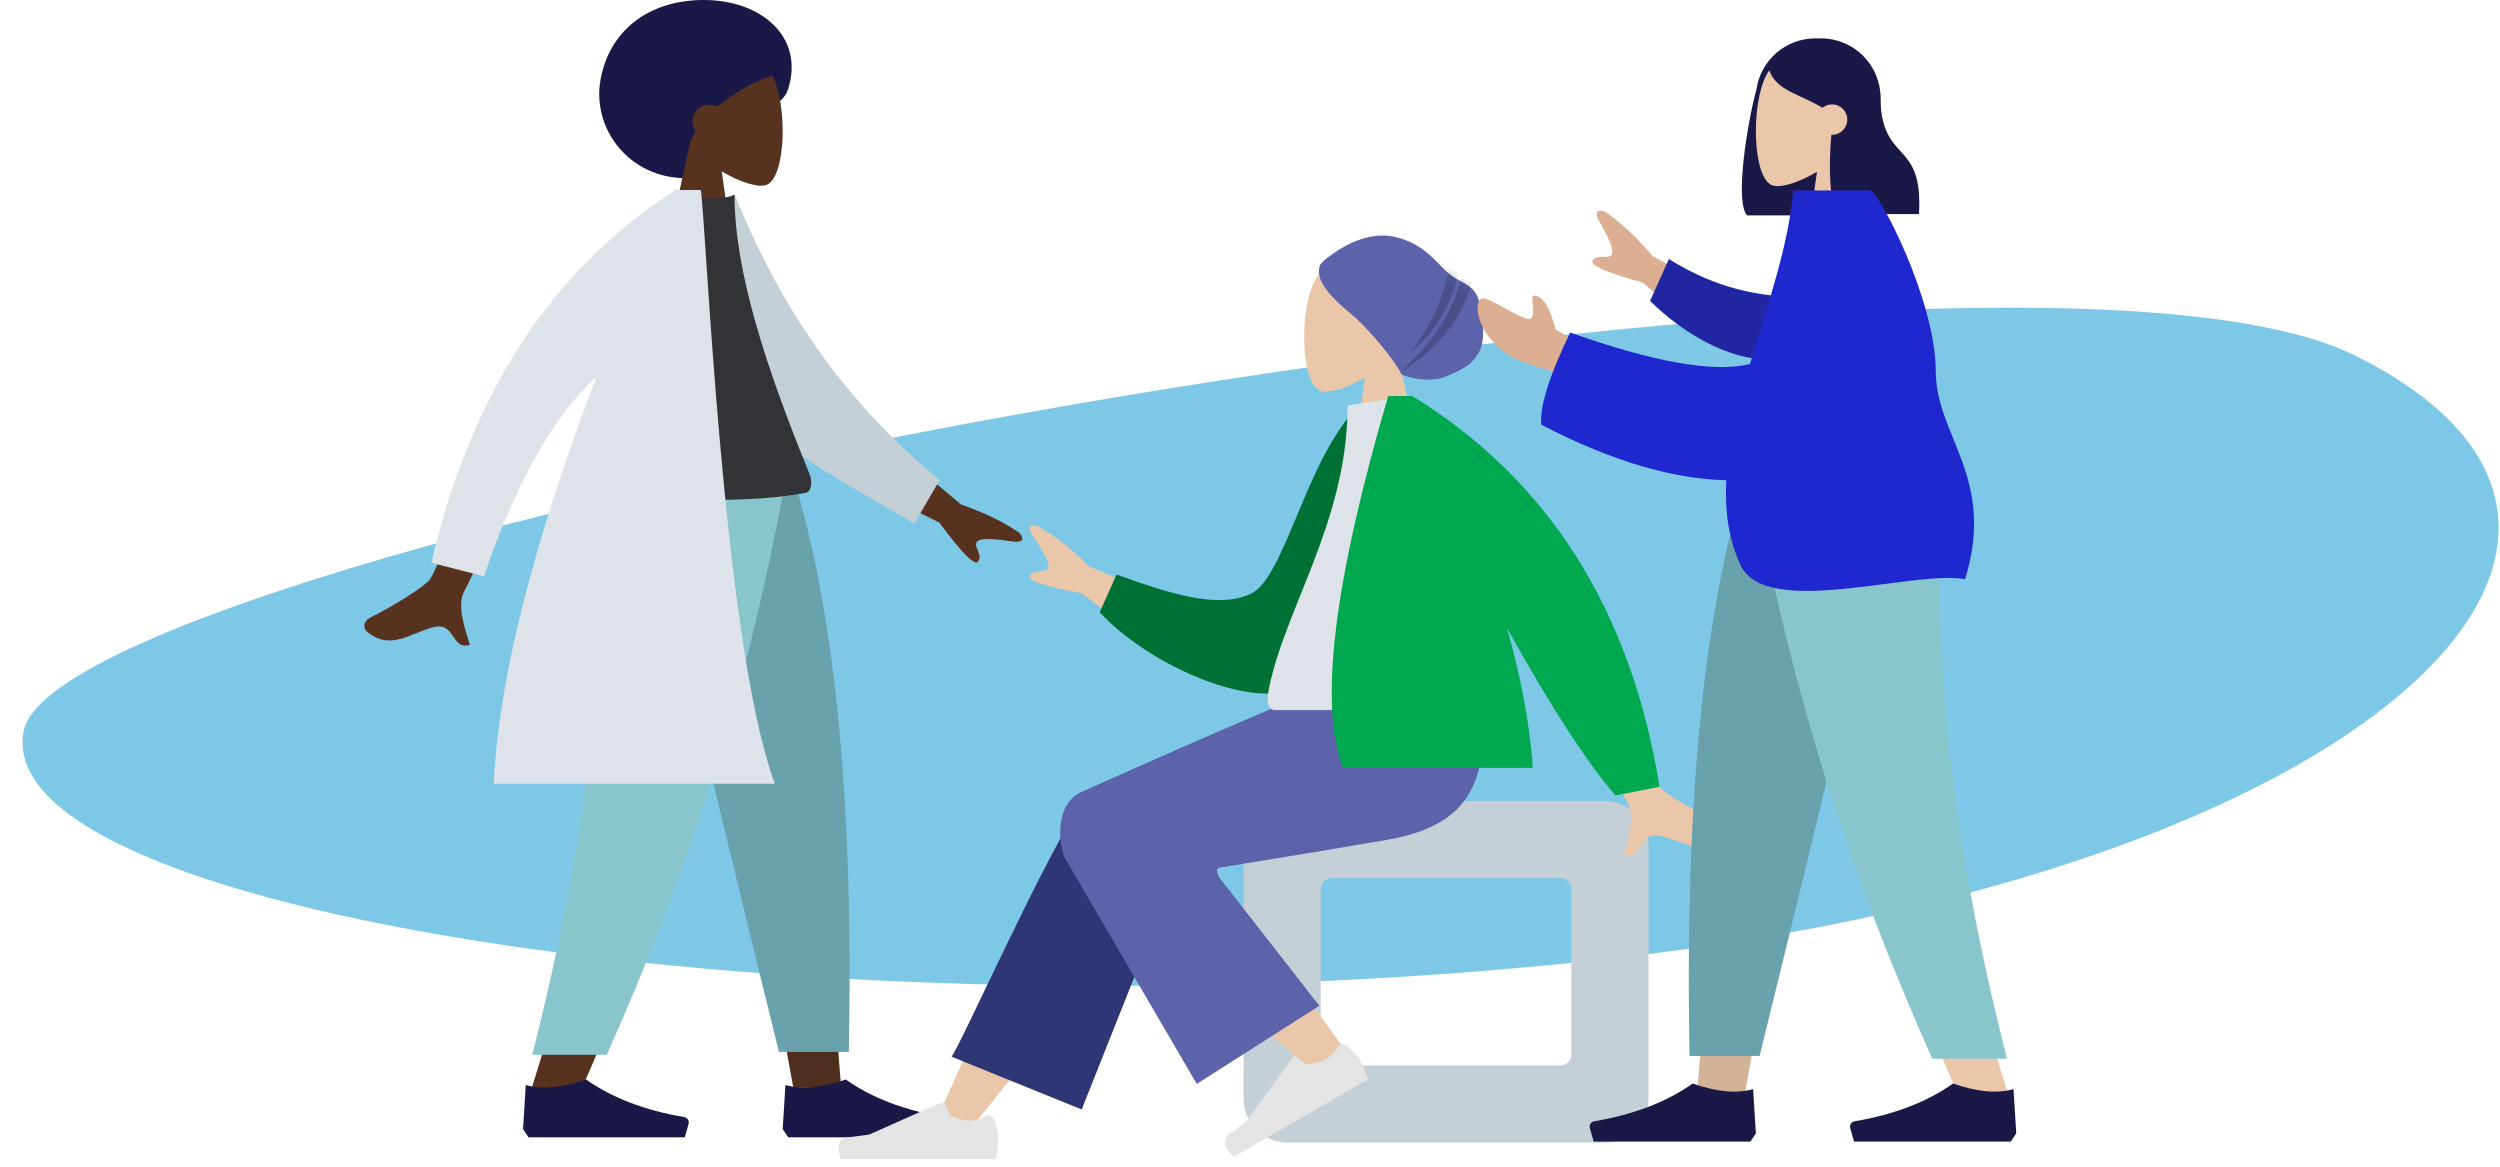
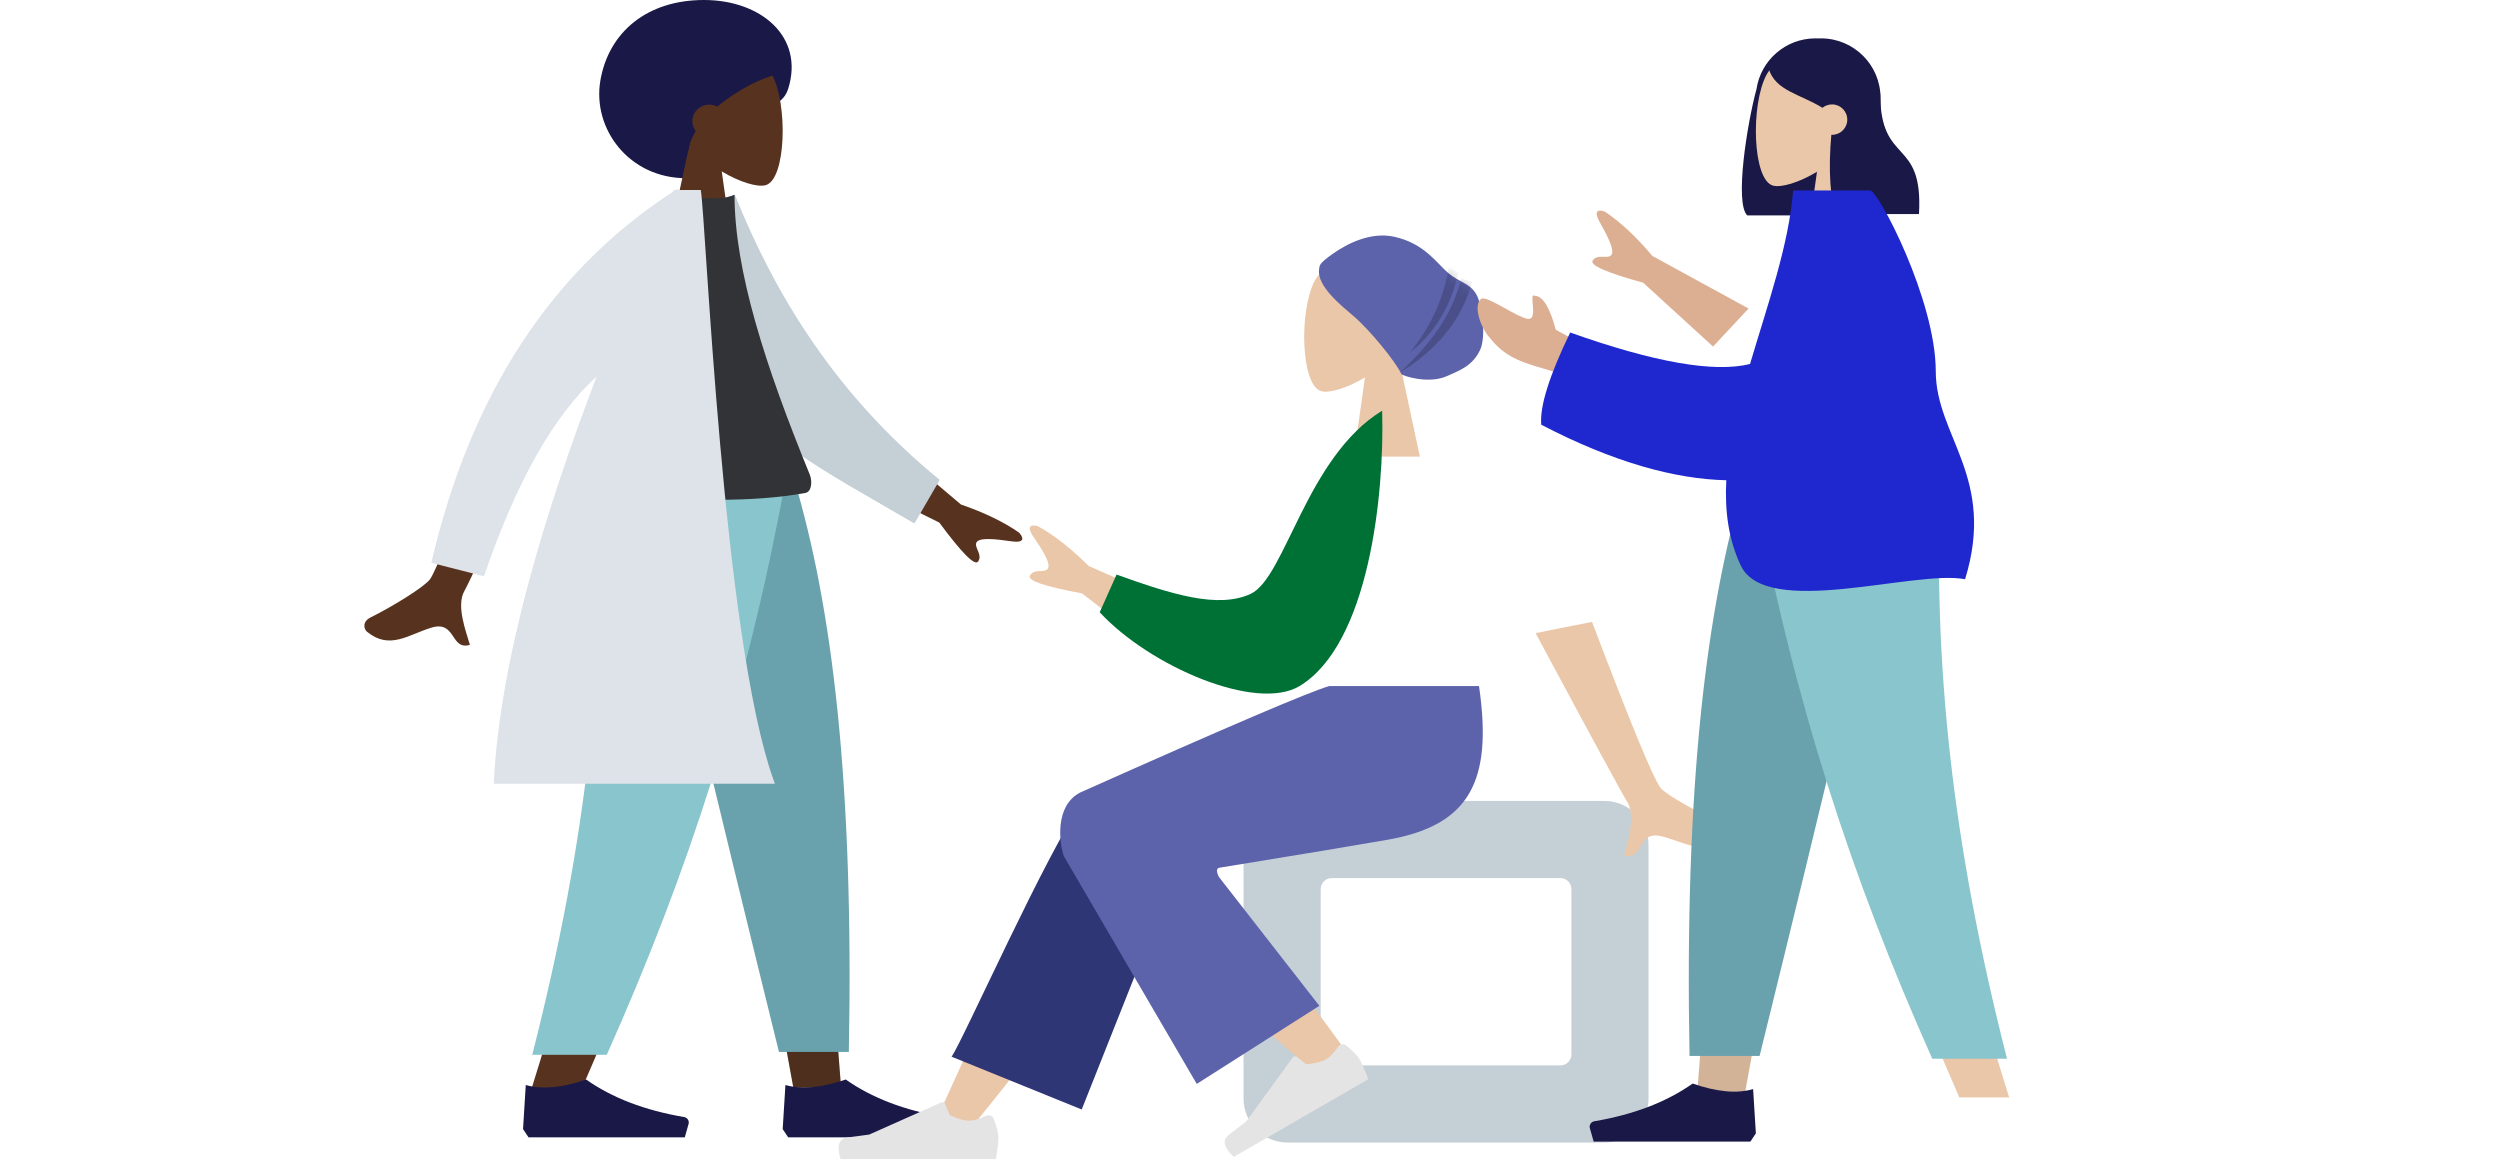
<svg xmlns="http://www.w3.org/2000/svg" xmlns:xlink="http://www.w3.org/1999/xlink" width="257px" height="120px" viewBox="0 0 257 120" version="1.1">
  <title>Image 3</title>
  <defs>
    <path d="M16.872,3.666 C16.812,3.297 16.93,3.115 15.444,2.074 C13.958,1.033 11.559,-0.195 9.142,0.339 C6.006,1.033 4.76,3.101 3.551,4.107 C2.461,5.014 1.367,5.119 0.719,6.244 C0.07,7.369 -0.275,10.606 0.289,11.893 C1.067,13.668 2.6,14.146 3.719,14.657 C5.639,15.534 8.353,14.608 8.418,14.455 C8.927,13.268 11.664,9.919 13.31,8.513 C14.521,7.478 17.151,5.401 16.872,3.666 Z" id="path-1" />
  </defs>
  <g id="Page-1" stroke="none" stroke-width="1" fill="none" fill-rule="evenodd">
    <g id="0.2.0-Home,-Search" transform="translate(-591, -1610)">
      <g id="Impact" transform="translate(0, 1298)">
        <g id="Infographics" transform="translate(174.549, 288)">
          <g id="Infographic-1" transform="translate(388.451, 24)">
            <g id="Image-3" transform="translate(156.914, 60) scale(-1, 1) translate(-156.914, -60) translate(28.914, 0)">
              <g id="Background" transform="translate(0, 31.562)" fill="#0093D0" fill-rule="nonzero" opacity="0.505">
                <g id="Background-Shape-2" transform="translate(0.061, 0.066)">
-                   <path d="M254.424,43.55 C258.134,63.015 168.154,75.712 90.705,66.851 C13.257,57.991 -22.273,23.389 14.684,4.952 C51.641,-13.485 250.714,24.085 254.424,43.55 Z" id="Background-Shape" />
-                 </g>
+                   </g>
              </g>
              <g id="Master/Pose/Standing" transform="translate(185.616, 59) scale(-1, 1) translate(-185.616, -59) translate(151.616, 0)" fill-rule="nonzero">
                <g>
                  <g id="Head/Front/Afro" transform="translate(24.137, 0)">
                    <path d="M9.087,18.318 C12.332,18.318 13.512,14.445 15.356,12.319 C16.675,10.798 18.927,11.252 19.593,9.122 C21.269,3.768 16.784,0 10.932,0 C5.081,0 1.136,3.305 0.284,8.273 C-0.568,13.241 3.235,18.318 9.087,18.318 Z" id="Hair-Back" fill="#191847" />
                    <g id="Head" transform="translate(7.099, 5.096)" fill="#57331F">
                      <path d="M10.831,2.586 C12.477,5.643 12.281,13.4 10.155,13.946 C9.306,14.164 7.5,13.63 5.661,12.525 L6.815,20.666 L0,20.666 L2.346,9.764 C1.038,8.233 0.152,6.356 0.3,4.254 C0.726,-1.805 9.186,-0.472 10.831,2.586 Z" id="SKIN" />
                    </g>
                    <path d="M18.339,7.699 C17.036,7.943 14.411,9.183 12.318,10.962 C12.071,10.832 11.787,10.758 11.485,10.758 C10.52,10.758 9.737,11.518 9.737,12.456 C9.737,12.839 9.867,13.192 10.087,13.476 C9.673,14.157 9.39,14.872 9.298,15.607 C7.862,15.607 2.622,10.191 7.842,5.096 C13.062,-2.66453526e-15 20.606,7.274 18.339,7.699 Z" id="Hair" fill="#191847" />
                  </g>
                  <g id="Bottom/Standing/Sweatpants" transform="translate(16.47, 49.258)">
                    <polygon id="SKIN" fill="#57331F" points="12.494 2.8161045e-14 22.896 35.734 27.788 62.564 32.699 62.564 27.797 2.8161045e-14" />
                    <polygon id="Shadow" fill-opacity="0.1" fill="#000000" points="12.494 2.8161045e-14 22.896 35.734 27.788 62.564 32.699 62.564 27.797 2.8161045e-14" />
                    <path d="M7.82,0 C8.545,18.564 8.259,28.689 8.097,30.375 C7.934,32.062 7.012,43.358 0.728,63.13 L5.835,63.13 C14.158,44.162 17.063,32.866 18.017,30.375 C18.972,27.885 21.791,17.76 25.907,0 L7.82,0 Z" id="SKIN" fill="#57331F" />
                    <path d="M12.271,3.21840515e-14 C14.977,12.296 19.656,31.924 26.31,58.884 L33.492,58.884 C34.023,31.212 31.766,13 27.858,3.21840515e-14 L12.271,3.21840515e-14 Z" id="Pant" fill="#69A1AC" />
                    <path d="M7.783,0 C8.494,18.564 6.652,36.852 0.946,59.173 L8.609,59.173 C16.946,40.487 22.922,22.289 27.006,0 L7.783,0 Z" id="Pant" fill="#89C5CC" />
                    <g id="Left-[shoe]" transform="translate(0, 61.714)" fill="#191847">
                      <path d="M0,5.096 L0.282,0.566 C1.932,1.047 3.998,0.859 6.482,0 C9.152,1.886 12.513,3.173 16.566,3.863 C16.875,3.915 17.083,4.208 17.03,4.516 C17.026,4.536 17.022,4.556 17.016,4.575 L16.627,5.945 L16.627,5.945 L6.482,5.945 L0.564,5.945 L0,5.096 Z" id="Shoe" />
                    </g>
                    <g id="Right-[shoe]" transform="translate(26.692, 61.714)" fill="#191847">
                      <path d="M0,5.096 L0.282,0.566 C1.932,1.047 3.998,0.859 6.482,0 C9.152,1.886 12.513,3.173 16.566,3.863 C16.875,3.915 17.083,4.208 17.03,4.516 C17.026,4.536 17.022,4.556 17.016,4.575 L16.627,5.945 L16.627,5.945 L6.482,5.945 L0.564,5.945 L0,5.096 Z" id="Shoe" />
                    </g>
                  </g>
                  <g id="Body/Lab-Coat" transform="translate(0, 19.25)">
                    <path d="M14.104,22.233 L19.133,22.961 C13.734,34.639 10.84,40.814 10.45,41.488 C9.573,43.005 10.605,45.646 11.008,47.044 C8.97,47.631 9.621,44.491 7.043,45.275 C4.691,45.989 2.749,47.61 0.419,45.683 C0.133,45.446 -0.109,44.671 0.802,44.22 C3.07,43.096 6.401,41.038 6.919,40.28 C7.625,39.246 10.02,33.23 14.104,22.233 L14.104,22.233 Z M52.919,25.368 L61.49,32.613 C63.895,33.443 65.885,34.406 67.46,35.502 C67.824,35.882 68.243,36.629 66.641,36.393 C65.039,36.157 63.343,35.981 63.082,36.514 C62.822,37.046 63.751,37.769 63.249,38.476 C62.915,38.948 61.587,37.614 59.264,34.474 L50.576,30.151 L52.919,25.368 Z" id="SKIN" fill="#57331F" />
                    <path d="M33.79,2.894 L36.805,1.599 C41.934,11.718 49.102,21.317 60.346,28.97 L58.142,33.661 C48.445,29.051 39.347,25.608 35.093,17.791 C33.665,15.167 33.978,6.164 33.79,2.894 Z" id="Coat-Back" fill="#C5CFD6" transform="translate(47.068, 17.63) rotate(5) translate(-47.068, -17.63) " />
                    <path d="M24.421,31.423 C33.348,32.367 40.375,32.367 45.501,31.423 C46.136,31.307 46.236,30.246 45.942,29.527 C41.355,18.323 38.21,8.547 38.21,0.765 C37.368,1.188 35.895,1.251 33.791,0.955 C28.137,8.975 25.537,18.176 24.421,31.423 Z" id="Shirt" fill="#323337" />
                    <path d="M32.394,0.136 L32.386,0.283 L34.742,0.283 C35.285,3.468 36.987,46.201 42.205,60.884 L42.364,61.32 L13.456,61.32 C14.082,48.264 19.026,32.581 24.034,19.457 C19.606,23.497 15.746,30.342 12.455,39.993 L12.455,39.993 L7.04,38.608 C11.066,21.312 19.344,8.599 31.873,0.47 L31.955,0.283 L32.164,0.283 L32.394,0.136 Z" id="Coat-Front" fill="#DDE3E9" />
                  </g>
                </g>
              </g>
              <g id="Master/Pose/Sitting" transform="translate(79.233, 24)">
                <g id="Head/Front/Turban-1" transform="translate(25.204, 0)">
                  <g id="Head" transform="translate(6.513, 2.266)" fill="#EAC7A8" fill-rule="nonzero">
                    <path d="M10.802,2.587 C12.443,5.646 12.248,13.404 10.127,13.951 C9.281,14.169 7.48,13.635 5.646,12.53 L6.797,20.673 L0,20.673 L2.34,9.767 C1.035,8.236 0.152,6.358 0.299,4.255 C0.725,-1.805 9.161,-0.472 10.802,2.587 Z" id="SKIN" />
                  </g>
                  <g id="Turban">
                    <g id="headfrontturban-1-path-1-link" fill="#5C63AB" fill-rule="nonzero">
                      <path d="M16.872,3.666 C16.812,3.297 16.93,3.115 15.444,2.074 C13.958,1.033 11.559,-0.195 9.142,0.339 C6.006,1.033 4.76,3.101 3.551,4.107 C2.461,5.014 1.367,5.119 0.719,6.244 C0.07,7.369 -0.275,10.606 0.289,11.893 C1.067,13.668 2.6,14.146 3.719,14.657 C5.639,15.534 8.353,14.608 8.418,14.455 C8.927,13.268 11.664,9.919 13.31,8.513 C14.521,7.478 17.151,5.401 16.872,3.666 Z" id="headfrontturban-1-path-1" />
                    </g>
                    <g id="SHade-Clipped">
                      <mask id="mask-2" fill="white">
                        <use xlink:href="#path-1" />
                      </mask>
                      <g id="headfrontturban-1-path-1" />
                      <path d="M2.265,4.628 C3.101,8.09 5.273,11.362 8.779,14.443 C4.722,11.994 2.173,8.834 1.133,4.962 L2.265,4.628 Z M3.528,3.398 C4.038,6.621 5.376,9.568 7.542,12.241 C5.016,10.28 3.351,7.539 2.549,4.018 L3.528,3.398 Z" id="SHade" fill-opacity="0.2" fill="#000000" fill-rule="nonzero" mask="url(#mask-2)" />
                    </g>
                  </g>
                </g>
                <g id="Bottom/Sitting" transform="translate(8.213, 46.444)" fill-rule="nonzero">
                  <g id="Bottom/Sitting/Baggy-Pants">
                    <g id="Objects/Seat/Cube-2" transform="translate(0, 11.894)" fill="#C5CFD6">
                      <path d="M37.098,0 C39.601,0 41.63,2.029 41.63,4.531 L41.63,30.585 C41.63,33.088 39.601,35.116 37.098,35.116 L4.531,35.116 C2.029,35.116 0,33.088 0,30.585 L0,4.531 C0,2.029 2.029,0 4.531,0 L37.098,0 Z M32.567,7.929 L9.062,7.929 C8.437,7.929 7.929,8.437 7.929,9.062 L7.929,9.062 L7.929,26.054 C7.929,26.68 8.437,27.187 9.062,27.187 L9.062,27.187 L32.567,27.187 C33.193,27.187 33.7,26.68 33.7,26.054 L33.7,26.054 L33.7,9.062 C33.7,8.437 33.193,7.929 32.567,7.929 L32.567,7.929 Z" id="Seat" />
                    </g>
                    <path d="M69.711,45.594 C64.127,38.776 60.35,33.722 58.377,30.43 C55,24.795 52.236,19.781 51.364,17.865 C49.284,13.297 56.152,11.159 57.707,13.289 C60.06,16.514 65.084,26.661 72.781,43.73 L69.711,45.594 Z" id="SKIN" fill="#EAC7A8" />
                    <path d="M58.269,43.612 L47.878,17.455 C45.656,12.687 56.388,9.553 58.022,11.772 C61.73,16.81 70.543,36.683 71.648,38.184 L58.269,43.612 Z" id="LegLower" fill="#2F3676" />
                    <path d="M38.582,43.942 C38.297,40.373 37.767,28.02 38.297,22.302 C38.449,20.659 38.61,19.071 38.771,17.58 C39.252,13.151 47.465,13.291 46.813,17.499 C45.188,27.979 42.329,42.667 42.125,43.936 C41.837,45.715 38.761,46.184 38.582,43.942 Z" id="SKIN" fill="#EAC7A8" transform="translate(42.46, 29.876) rotate(39) translate(-42.46, -29.876) " />
                    <g id="Left-[shoe]" transform="translate(37.424, 42.073) rotate(30) translate(-37.424, -42.073) translate(28.924, 39.073)" fill="#E4E4E4">
                      <path d="M0.475,1.813 C0.158,2.659 1.2878184e-13,3.292 1.2878184e-13,3.711 C1.2878184e-13,4.222 0.085,4.967 0.255,5.947 C0.848,5.947 6.172,5.947 16.228,5.947 C16.643,4.575 16.403,3.834 15.509,3.725 C14.615,3.615 13.872,3.516 13.28,3.428 L5.856,0.119 C5.714,0.055 5.546,0.119 5.482,0.262 C5.481,0.264 5.48,0.267 5.479,0.269 L5.002,1.427 L5.002,1.427 C4.174,1.813 3.502,2.006 2.984,2.006 C2.563,2.006 1.983,1.836 1.242,1.497 L1.242,1.497 C0.957,1.366 0.621,1.491 0.491,1.776 C0.485,1.788 0.48,1.8 0.475,1.813 Z" id="shoe" />
                    </g>
                    <g id="Right-[shoe]" transform="translate(66.834, 42.762)" fill="#E4E4E4">
                      <path d="M0.475,1.813 C0.158,2.659 0,3.292 0,3.711 C0,4.222 0.085,4.967 0.255,5.947 C0.848,5.947 6.172,5.947 16.228,5.947 C16.643,4.575 16.403,3.834 15.509,3.725 C14.615,3.615 13.872,3.516 13.28,3.428 L5.856,0.119 C5.714,0.055 5.546,0.119 5.482,0.262 C5.481,0.264 5.48,0.267 5.479,0.269 L5.002,1.427 L5.002,1.427 C4.174,1.813 3.502,2.006 2.984,2.006 C2.563,2.006 1.983,1.836 1.242,1.497 L1.242,1.497 C0.957,1.366 0.621,1.491 0.491,1.776 C0.485,1.788 0.48,1.8 0.475,1.813 Z" id="shoe" />
                    </g>
                    <path d="M44.139,18.762 C35.503,17.355 29.718,16.393 26.785,15.875 C18.424,14.401 15.986,9.902 17.427,0.086 L32.832,0.086 C34.87,0.674 43.388,4.315 58.385,11.008 C61.084,12.348 60.581,16.297 60.088,17.598 C60.068,17.651 55.519,25.446 46.442,40.982 L33.84,32.954 L44.163,19.708 C44.436,19.159 44.428,18.843 44.139,18.762 Z" id="Leg-and-Butt" fill="#5C63AB" />
                  </g>
                </g>
                <g id="Body" transform="translate(0, 16.708)" fill-rule="nonzero">
                  <g id="Body/Jacket-2">
                    <path d="M14.02,23.222 L19.824,24.373 C13.988,35.25 10.858,41.014 10.434,41.667 C9.481,43.135 10.37,45.826 10.699,47.243 C8.639,47.722 9.451,44.622 6.844,45.269 C4.464,45.86 2.447,47.377 0.228,45.331 C-0.045,45.08 -0.245,44.294 0.685,43.891 C3.003,42.886 6.426,41.006 6.981,40.275 C7.738,39.28 10.085,33.595 14.02,23.222 Z M71.418,14.515 L71.313,14.669 C70.438,15.957 69.62,17.309 69.971,17.758 C70.335,18.225 71.391,17.709 71.809,18.469 C72.087,18.975 70.306,19.581 66.468,20.286 L58.783,26.178 L55.506,21.981 L65.767,17.474 C67.565,15.683 69.301,14.322 70.975,13.39 C71.475,13.231 72.331,13.182 71.418,14.515 Z" id="SKIN" fill="#EAC7A8" />
-                     <path d="M34.346,2.797 L36.749,2.165 C42.513,6.855 45.765,19.048 49.449,20.377 C52.933,21.634 57.548,19.719 63.012,17.201 L65.077,20.91 C60.436,26.904 49.927,32.544 45.267,30.256 C37.816,26.6 34.846,11.47 34.346,2.797 Z" id="Coat-Back" fill="#007135" transform="translate(49.711, 16.471) rotate(5) translate(-49.711, -16.471) " />
-                     <path d="M24.921,32.284 C34.74,32.284 41.962,32.284 46.589,32.284 C47.579,32.284 47.392,30.855 47.249,30.133 C45.597,21.807 39.149,12.832 39.149,0.98 L32.899,0 C27.73,8.314 25.942,18.551 24.921,32.284 Z" id="Shirt" fill="#DDE3E9" />
-                     <path d="M34.971,-2.81710887e-14 C40.581,19.126 42.128,31.87 39.611,38.231 L39.611,38.231 L20.107,38.231 C20.415,33.576 21.405,28.653 22.76,23.854 C18.343,31.822 14.63,37.558 11.622,41.063 L7.08,40.174 C10.005,22.03 18.477,8.639 32.496,-2.81710887e-14 L34.971,-2.81710887e-14 Z" id="Coat-Front" fill="#00A94F" />
+                     <path d="M34.346,2.797 C42.513,6.855 45.765,19.048 49.449,20.377 C52.933,21.634 57.548,19.719 63.012,17.201 L65.077,20.91 C60.436,26.904 49.927,32.544 45.267,30.256 C37.816,26.6 34.846,11.47 34.346,2.797 Z" id="Coat-Back" fill="#007135" transform="translate(49.711, 16.471) rotate(5) translate(-49.711, -16.471) " />
                  </g>
                </g>
              </g>
              <g id="Master/Pose/Standing" transform="translate(49.644, 3.945)" fill-rule="nonzero">
                <g>
                  <g id="Head/Front/Long" transform="translate(9.966, 0)">
                    <path d="M10.678,0 C13.749,0 16.291,2.256 16.733,5.198 C17.714,8.808 18.994,16.925 17.688,18.198 L9.43,18.198 L9.428,18.154 C6.367,17.816 3.987,15.226 3.987,12.08 L3.987,6.111 C3.987,2.736 6.728,0 10.109,0 L10.678,0 Z" id="Hair-Back" fill="#191847" />
                    <g id="Head" transform="translate(4.841, 1.137)" fill="#EAC7A8">
                      <path d="M10.862,2.596 C12.512,5.666 12.316,13.454 10.183,14.003 C9.332,14.222 7.521,13.686 5.677,12.576 L6.834,20.75 L0,20.75 L2.353,9.803 C1.041,8.266 0.153,6.382 0.301,4.271 C0.728,-1.812 9.211,-0.474 10.862,2.596 Z" id="SKIN" />
                    </g>
                    <path d="M10.252,0.284 C13.549,0.284 14.59,1.816 15.476,3.116 C14.813,5.386 12.242,5.723 9.956,7.137 C9.687,6.919 9.344,6.788 8.97,6.788 C8.105,6.788 7.404,7.488 7.404,8.351 C7.404,9.215 8.105,9.915 8.97,9.915 C8.994,9.915 9.017,9.914 9.041,9.913 C9.356,13.289 9.23,17.145 8.291,18.06 L0.033,18.06 C-0.427,10.08 4.02,13.171 4.02,5.657 C4.297,5.387 4.559,5.119 4.818,4.889 L4.809,4.668 C6.239,1.745 8.053,0.284 10.252,0.284 Z" id="Hair-Front" fill="#191847" />
                  </g>
                  <g id="Bottom/Standing/Sweatpants" transform="translate(0, 45.479)">
                    <polygon id="SKIN" fill="#EAC7A8" points="12.529 2.82757161e-14 22.96 35.88 27.866 62.819 32.79 62.819 27.875 2.82757161e-14" />
                    <polygon id="Shadow" fill-opacity="0.1" fill="#000000" points="12.529 2.82757161e-14 22.96 35.88 27.866 62.819 32.79 62.819 27.875 2.82757161e-14" />
                    <path d="M7.842,0 C8.569,18.639 8.282,28.806 8.119,30.499 C7.956,32.193 7.032,43.534 0.73,63.387 L5.852,63.387 C14.197,44.342 17.111,33 18.068,30.499 C19.025,27.998 21.852,17.832 25.979,0 L7.842,0 Z" id="SKIN" fill="#EAC7A8" />
                    <path d="M12.305,3.23151042e-14 C15.019,12.346 19.711,32.054 26.383,59.123 L33.586,59.123 C34.118,31.339 31.855,13.053 27.936,3.23151042e-14 L12.305,3.23151042e-14 Z" id="Pant" fill="#69A1AC" />
                    <path d="M7.805,0 C8.518,18.639 6.671,37.002 0.948,59.414 L8.633,59.414 C16.994,40.652 22.986,22.38 27.082,0 L7.805,0 Z" id="Pant" fill="#89C5CC" />
                    <g id="Left-[shoe]" transform="translate(0, 61.966)" fill="#191847">
-                       <path d="M0,5.116 L0.283,0.568 C1.937,1.052 4.01,0.862 6.5,0 C9.177,1.893 12.548,3.186 16.612,3.878 C16.922,3.931 17.13,4.225 17.077,4.534 C17.074,4.554 17.069,4.574 17.064,4.594 L16.673,5.969 L16.673,5.969 L6.5,5.969 L0.565,5.969 L0,5.116 Z" id="Shoe" />
-                     </g>
+                       </g>
                    <g id="Right-[shoe]" transform="translate(26.767, 61.966)" fill="#191847">
                      <path d="M0,5.116 L0.283,0.568 C1.937,1.052 4.01,0.862 6.5,0 C9.177,1.893 12.548,3.186 16.612,3.878 C16.922,3.931 17.13,4.225 17.077,4.534 C17.074,4.554 17.069,4.574 17.064,4.594 L16.673,5.969 L16.673,5.969 L6.5,5.969 L0.565,5.969 L0,5.116 Z" id="Shoe" />
                    </g>
                  </g>
                  <g id="Body/Pointing-Forward" transform="translate(4.271, 15.634)">
                    <path d="M46.004,13.191 C47.238,12.938 50.249,10.702 50.768,11.156 C51.536,11.828 50.851,13.89 50.045,14.915 C48.537,16.832 47.289,17.488 44.205,18.347 C42.592,18.795 40.848,19.695 38.974,21.046 L38.727,16.697 L43.068,14.316 C43.677,12.002 44.406,10.838 45.253,10.823 C45.904,10.521 44.77,13.445 46.004,13.191 Z M38.532,3.281 C37.734,4.693 36.96,6.214 37.366,6.65 C37.772,7.085 38.784,6.477 39.269,7.2 C39.592,7.682 37.862,8.443 34.079,9.484 L26.897,16.048 L23.247,12.137 L33.131,6.734 C34.774,4.785 36.394,3.272 37.989,2.194 C38.476,1.991 39.329,1.868 38.532,3.281 Z" id="SKIN" fill="#DCAE92" />
-                     <path d="M18.753,9.876 C22.178,10.381 26.852,10.382 32.205,8.07 L33.442,12.626 C29.56,15.419 24.409,17.403 20.301,16.634 C17.064,16.028 16.024,11.839 18.753,9.876 Z" id="Sleeve" fill="#2026A2" transform="translate(25.314, 12.436) rotate(-9) translate(-25.314, -12.436) " />
                    <path d="M18.664,-4.03938801e-14 C19.1,5.591 21.294,11.752 23.095,17.839 C26.77,18.755 32.933,17.676 41.584,14.603 C43.73,19.034 44.722,22.193 44.56,24.081 C37.138,27.951 30.777,29.676 25.536,29.79 C25.704,32.892 25.326,35.846 24.054,38.546 C21.441,44.094 6.135,38.955 0.989,39.967 C-2.234,29.519 3.997,25.274 4.002,18.589 C4.008,11.268 9.896,-4.03938801e-14 10.763,-4.03938801e-14 L10.763,-4.03938801e-14 L18.664,-4.03938801e-14 Z" id="Clothes" fill="#1F28CF" />
                  </g>
                </g>
              </g>
            </g>
          </g>
        </g>
      </g>
    </g>
  </g>
</svg>